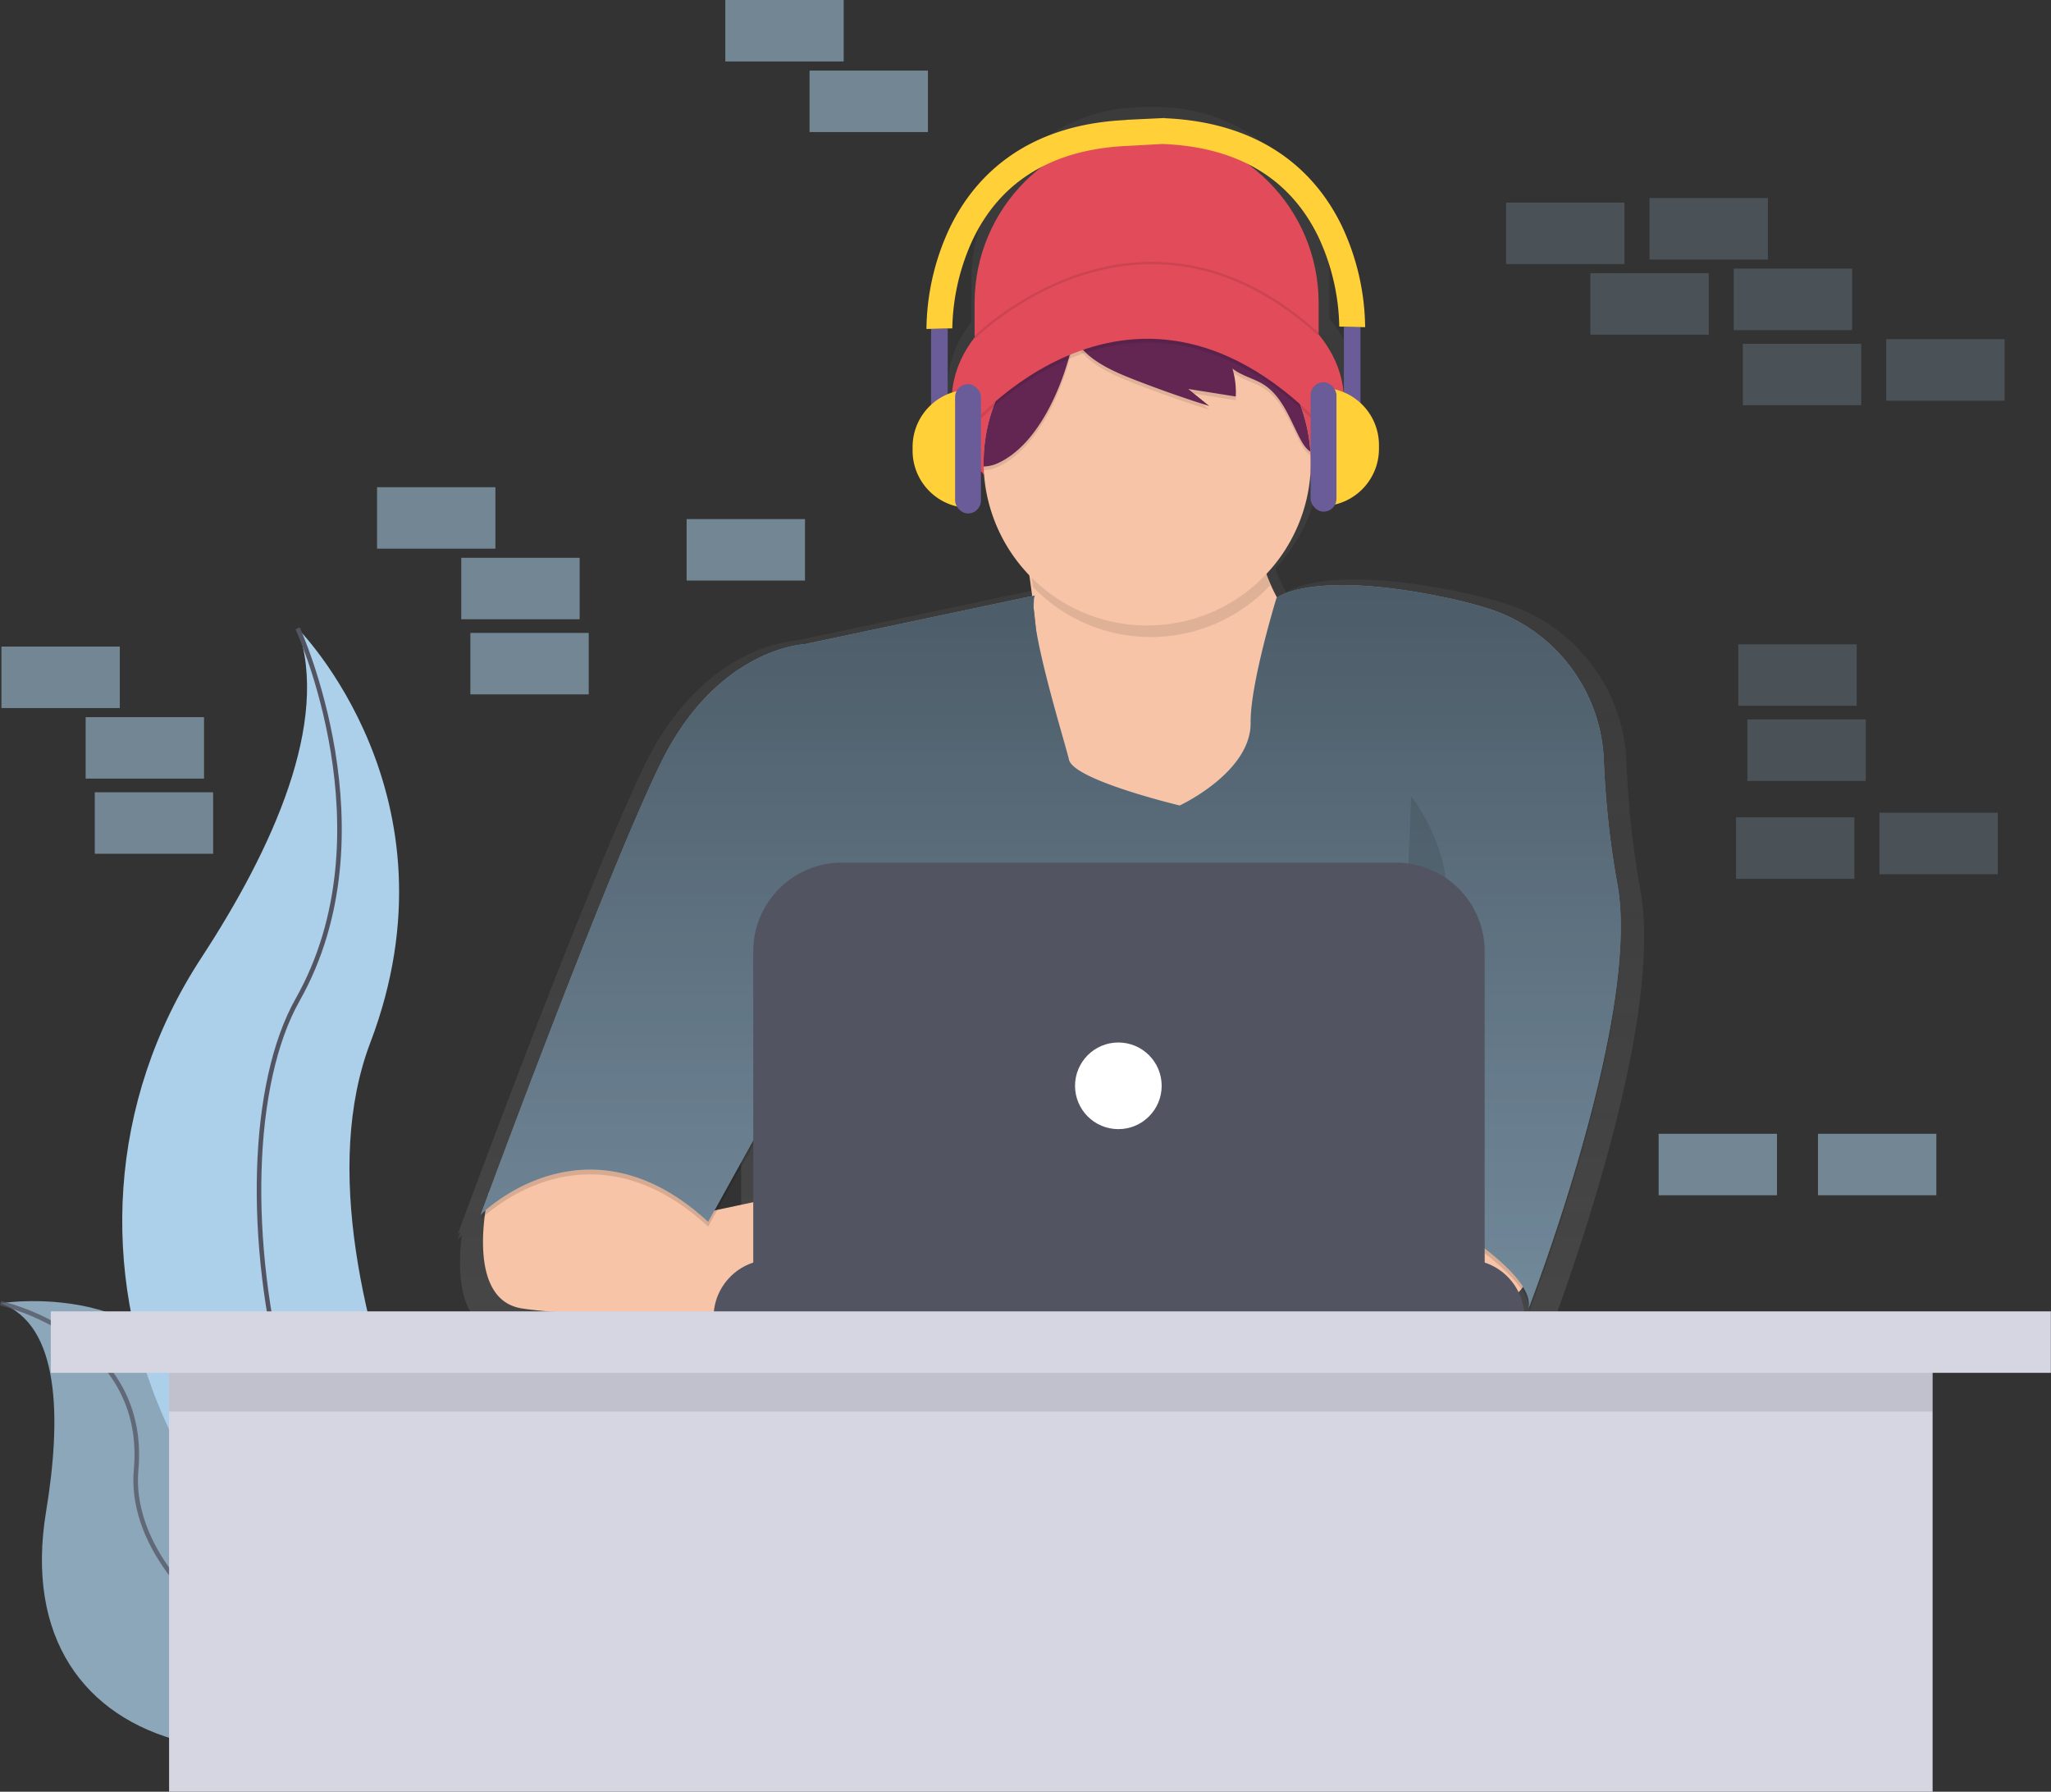
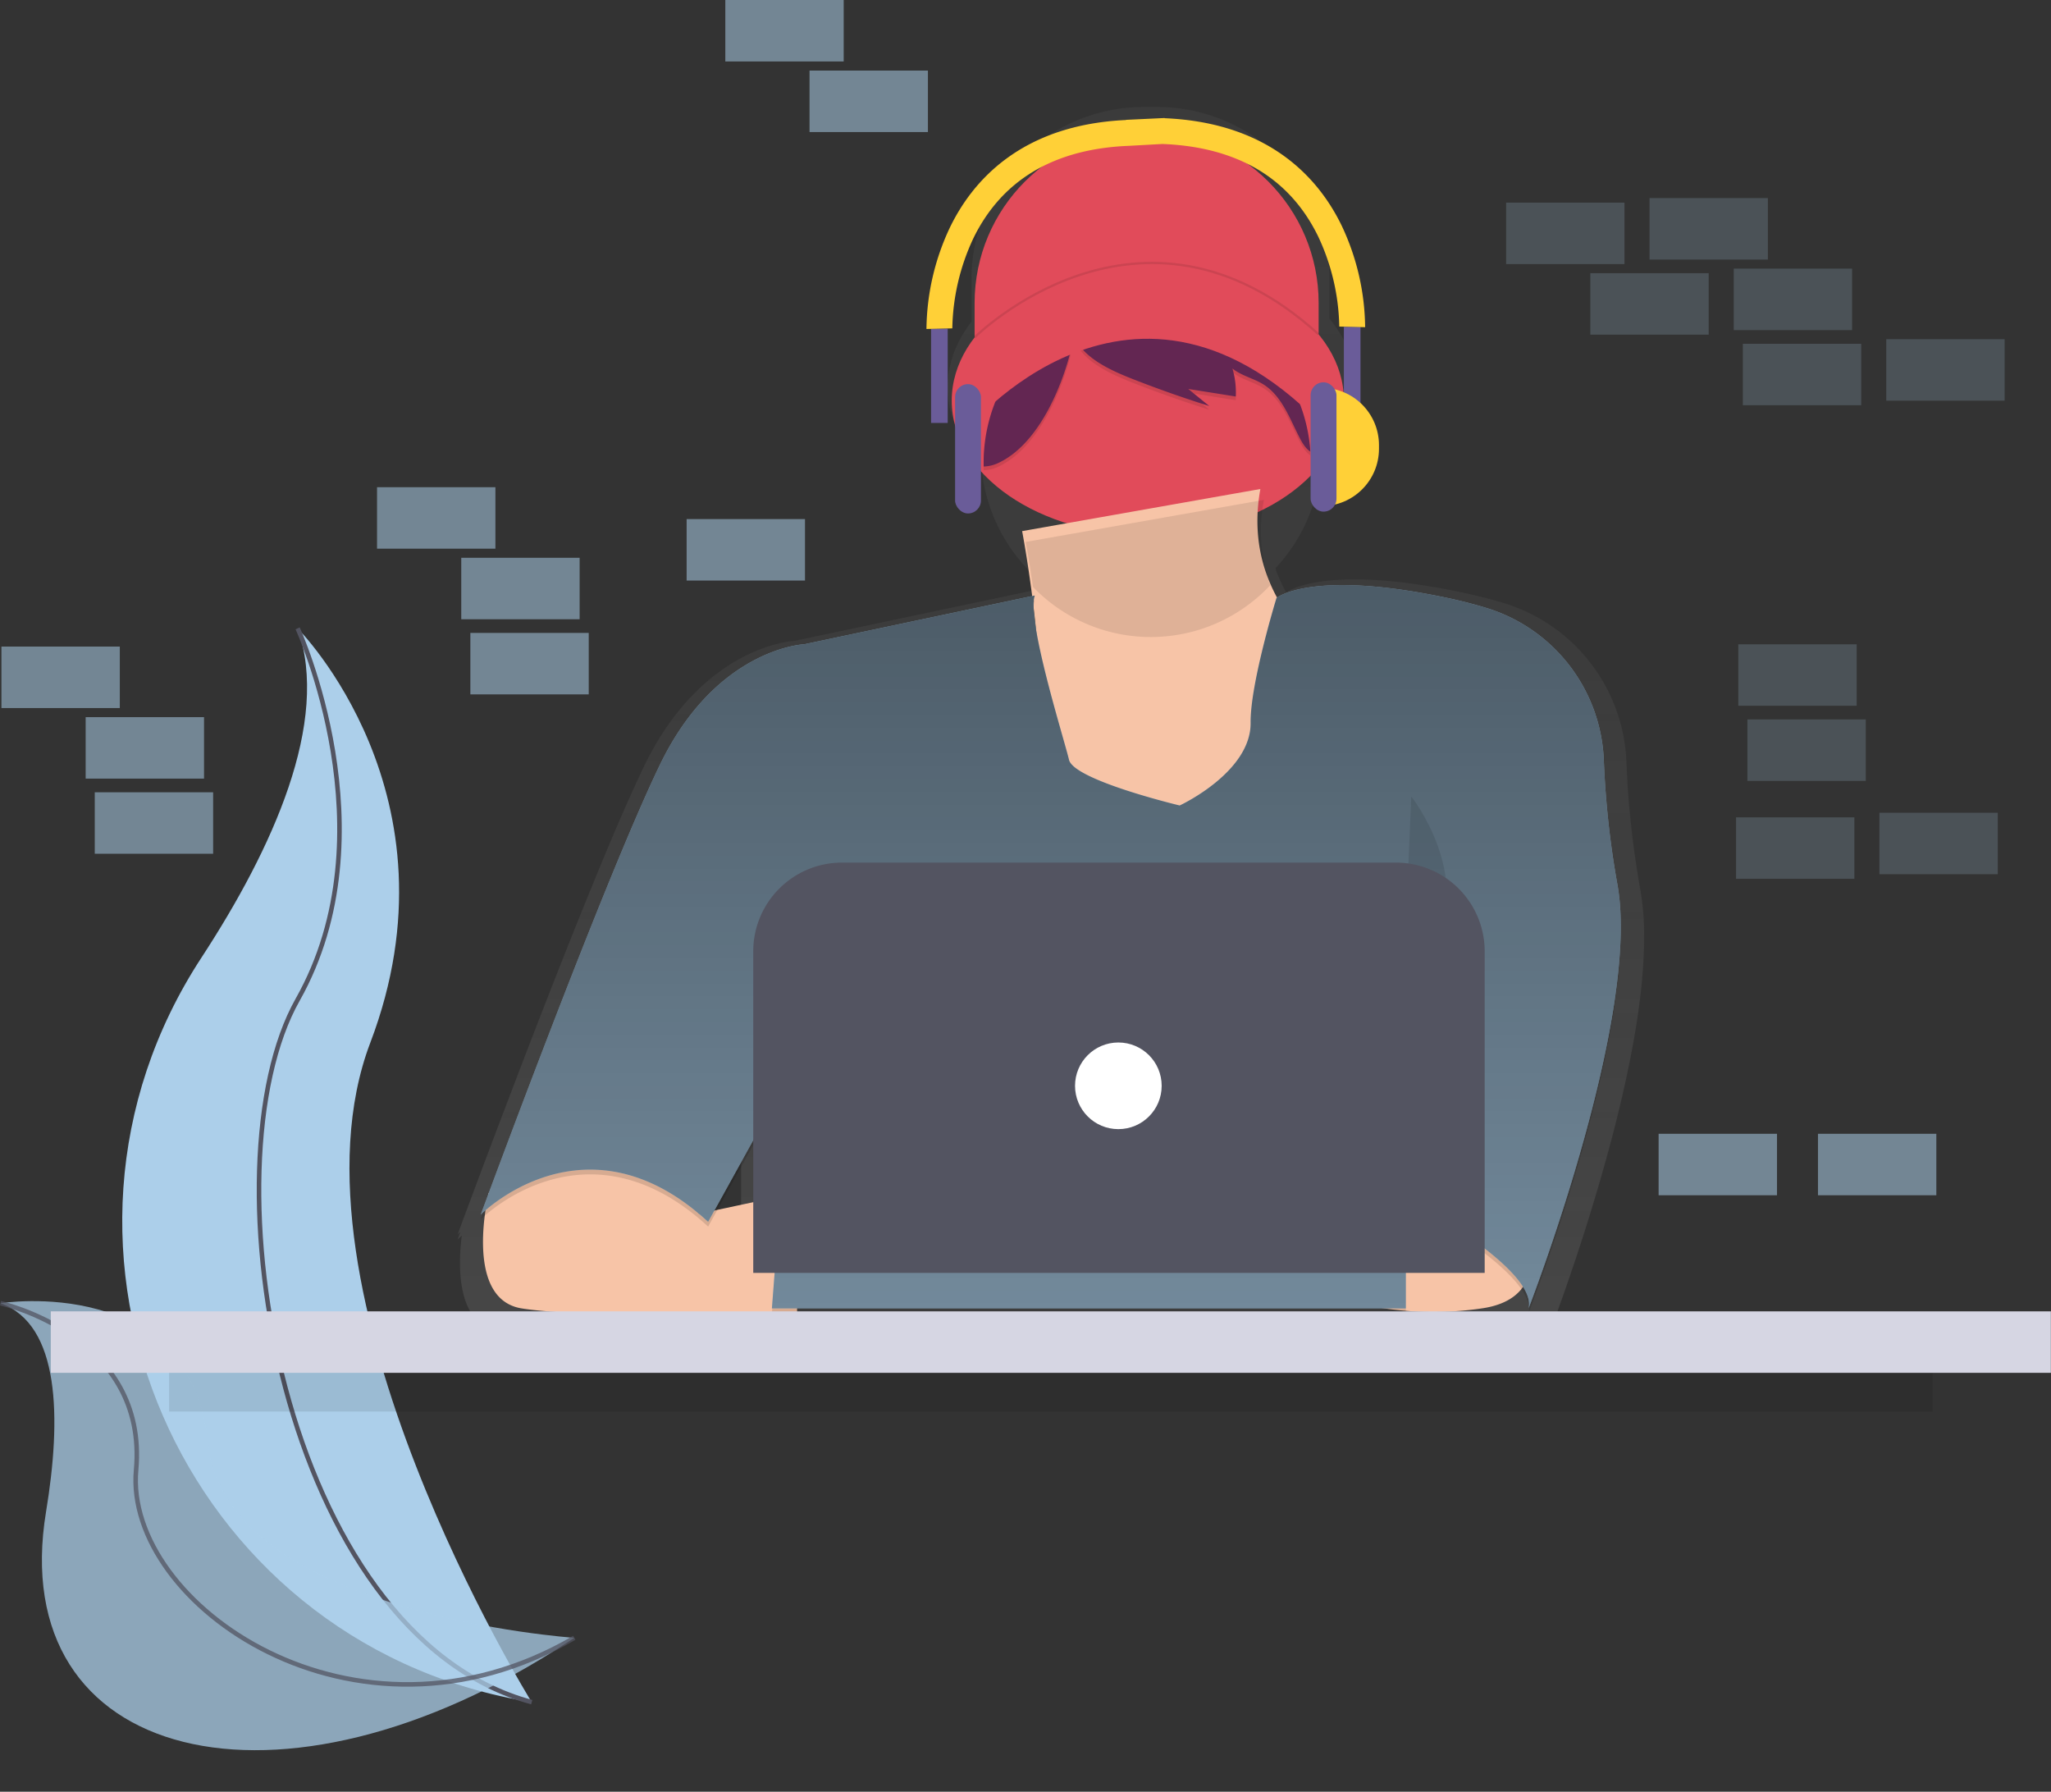
<svg xmlns="http://www.w3.org/2000/svg" width="901" height="787" viewBox="0 0 901 787">
  <rect x="0" y="0" width="901" height="787" fill="#333333" stroke="none" />
  <defs>
    <linearGradient id="linearGradient-1" x1="49.999%" x2="49.999%" y1="100.009%" y2="0%">
      <stop offset="0%" stop-color="gray" stop-opacity=".25" />
      <stop offset="54%" stop-color="gray" stop-opacity=".12" />
      <stop offset="100%" stop-color="gray" stop-opacity=".1" />
    </linearGradient>
    <linearGradient id="linearGradient-2" x1="50%" x2="50%" y1="0%" y2="100%">
      <stop offset="0%" stop-opacity=".564" />
      <stop offset="100%" stop-opacity=".338" />
    </linearGradient>
  </defs>
  <g fill="none" fill-rule="evenodd" class="page_1">
    <g class="s_text_image">
      <path fill="#accfea" fill-rule="nonzero" d="M814.63 359v27h-52v-27h52zm63-2v27h-52v-27h52zm-58-41v27h-52v-27h52zm-4-33v27h-52v-27h52zm2-132v27h-52v-27h52zm63-2v27h-52v-27h52zm-130-29v27h-52v-27h52zm63-2v27h-52v-27h52zm-100-29v27h-52V89h52zm63-2v27h-52V87h52z" class="combined_shape" opacity=".2" />
      <path fill="#accfea" fill-rule="nonzero" d="M130.75 276s73.29 73.29 31.92 182c-41.37 108.71 70.91 289.64 70.91 289.64s-1.2-.18-3.43-.57C79.63 720.5 4.84 548.35 88.58 420.5c31.08-47.59 56.62-103.36 42.17-144.5z" class="path" />
      <path stroke="#535461" stroke-width="2" d="M130.75 276s41.37 89.84 0 163.12-7.09 279 102.84 308.52" class="path" />
      <path fill="#accfea" fill-rule="nonzero" d="M.21 572.42s83.63-13.32 91.25 61.63c7.62 74.95 160.82 85.34 160.82 85.34s-1 .68-2.87 1.91c-126.49 83-247.4 52.89-229.17-57.36 6.77-40.99 6.21-82.16-20.03-91.52z" class="path" opacity=".737" />
      <path stroke="#535461" stroke-width="2" d="M.21 572.42s64.91 14.25 59.58 73.27c-5.33 59.02 96.4 129.81 192.49 73.7" class="path" opacity=".74" />
      <path fill="#accfea" fill-rule="nonzero" d="M780.63 498v27h-52v-27h52zm70 0v27h-52v-27h52zm-757-150v27h-52v-27h52zm-4-33v27h-52v-27h52zm-37-31v27h-52v-27h52zm206-6v27h-52v-27h52zm-4-33v27h-52v-27h52zm99-17v27h-52v-27h52zm-136-14v27h-52v-27h52zm190-183v27h-52V31h52zm-37-31v27h-52V0h52z" class="combined_shape" opacity=".531" />
      <path fill="url(#linearGradient-1)" fill-rule="nonzero" d="M720.65 391.11a412.25 412.25 0 0 1-6.18-56.71c-1.362-32.102-22.765-59.88-53.46-69.38-5.46-1.68-11.47-3.25-18.11-4.66-58.2-12.36-75.88-1.57-77.89-.15a74.63 74.63 0 0 1-4.43-9.61c-.1-.34-.19-.68-.29-1a74.51 74.51 0 0 0 19.91-44.89c9.71-9.84 15.38-21.72 15.38-34.51 0-11-4.2-21.32-11.55-30.25v-17.38A75.57 75.57 0 0 0 508.46 47h-6.13a75.57 75.57 0 0 0-75.57 75.57v18.73c-6.67 8.61-10.45 18.44-10.45 28.88 0 12.52 5.44 24.16 14.78 33.88a74.52 74.52 0 0 0 20.74 46.34c.41 2.84.83 5.89 1.24 9.11l-104.1 21.99s-40.14 1.65-66 55c-21.87 45.19-65.39 161.29-78.28 195.85-2.33 6.26-3.65 9.85-3.65 9.85s.43-.43 1.24-1.17l-1.24 3.37s.63-.64 1.83-1.69c-1.82 14.46-2.08 39.29 16.86 42.38 15.88 2.59 56.8 3.66 87.71 4.09h2.14c20.49.27 36.08.27 36.08.27v-.27H678.1v-3.41a22.91 22.91 0 0 0-1.83-9l.46-.56a18.25 18.25 0 0 1 3.45 8 8 8 0 0 1-.16.84l.2-.51a8.56 8.56 0 0 1-.2 2.71s42.65-109.89 42.19-175.51c.122-6.91-.4-13.817-1.56-20.63zM454.8 274.36a76.25 76.25 0 0 1-1.06-9.48v-.09c.37 3.09.73 6.29 1.06 9.57zM325.58 510.4v26.19l-16.4 3.51 16.4-29.7z" class="shape" />
      <path fill="#E14B5A" fill-rule="nonzero" d="M503.71 57.57c41.736 0 75.57 33.834 75.57 75.57v32.24H428.14v-32.24c0-41.736 33.834-75.57 75.57-75.57z" class="path" />
      <ellipse cx="504.24" cy="175.95" fill="#E14B5A" fill-rule="nonzero" class="oval" rx="86.14" ry="59.19" />
      <path fill="#F7C4A7" fill-rule="nonzero" d="M449.02 233.29s18 94.07 0 119.44c-18 25.37 55 35.41 55 35.41l75.56-27.48 10.57-67.65s-46-25.9-36.47-78.22l-104.66 18.5zm223.02 317.1S676.8 571 650.9 574.7a146.45 146.45 0 0 1-46.08-.55l-5.71-51.77h60.25l12.68 28.01zM214.7 524.01s-11.44 46.49 14.46 50.69c25.9 4.2 121 4.23 121 4.23v-55l-43.06 9.2-40.42-38.76-51.98 29.64z" class="path" />
      <path fill="#000" fill-rule="nonzero" d="M454.58 263.68l-101.21 21.4s-38.58 1.59-63.42 52.85c-24.84 51.26-78.75 197.66-78.75 197.66s46-46.51 99.89 3.17l35.94-65-7.93 103.06h278.48v-48.63s58.13 31.18 53.91 48.62c0 0 49.75-128.18 39-186.43a396.18 396.18 0 0 1-5.94-54.5c-1.3-30.854-21.876-57.551-51.38-66.67-5.24-1.61-11-3.12-17.4-4.47-59.72-12.68-75 0-75 0s-11.57 37.64-11.36 54.7c.26 21.93-31.18 36.47-31.18 36.47s-46.51-11.1-48.62-20.08c-2.11-8.98-18.75-61.58-15.03-72.15z" class="path" opacity=".13" />
      <path fill="#accfea" fill-rule="nonzero" d="M454.58 261.57l-101.21 21.4s-38.58 1.59-63.42 52.85c-24.84 51.26-78.76 197.68-78.76 197.68s46-46.51 99.89 3.17l35.94-65-7.93 103.03h278.49v-48.62s58.13 31.18 53.91 48.62c0 0 49.75-128.18 39-186.43a396.18 396.18 0 0 1-5.94-54.5c-1.3-30.854-21.876-57.551-51.38-66.67-5.24-1.61-11-3.12-17.4-4.47-59.72-12.68-75 0-75 0s-11.57 37.64-11.36 54.7c.26 21.93-31.18 36.47-31.18 36.47s-46.51-11.1-48.62-20.08c-2.11-8.98-18.75-61.58-15.03-72.15z" class="path" />
      <path fill="url(#linearGradient-2)" fill-rule="nonzero" d="M454.58 261.57l-101.21 21.4s-38.58 1.59-63.42 52.85c-24.84 51.26-78.76 197.68-78.76 197.68s46-46.51 99.89 3.17l35.94-65-7.93 103.03h278.49v-48.62s58.13 31.18 53.91 48.62c0 0 49.75-128.18 39-186.43a396.18 396.18 0 0 1-5.94-54.5c-1.3-30.854-21.876-57.551-51.38-66.67-5.24-1.61-11-3.12-17.4-4.47-59.72-12.68-75 0-75 0s-11.57 37.64-11.36 54.7c.26 21.93-31.18 36.47-31.18 36.47s-46.51-11.1-48.62-20.08c-2.11-8.98-18.75-61.58-15.03-72.15z" class="path" />
      <path fill="#000" fill-rule="nonzero" d="M558 257.08a71.53 71.53 0 0 1-2.76-37.52l-104.66 18.49s1.51 7.91 3.22 19.76a71.86 71.86 0 0 0 104.18-.73h.02z" class="path" opacity=".1" />
-       <path fill="#F7C4A7" fill-rule="nonzero" d="M575.85 203.17c-.17 39.237-31.775 71.087-71.01 71.562-39.233.475-71.6-30.601-72.72-69.822v-1.74a71.89 71.89 0 0 1 40.29-64.59 71.49 71.49 0 0 1 6.64-2.84 72.39 72.39 0 0 1 37-3.44c32.774 5.58 57.434 32.926 59.61 66.1.127 1.58.19 3.17.19 4.77z" class="path" />
      <g fill="#000" fill-rule="nonzero" class="group" opacity=".1" transform="translate(432 133)">
        <path d="M46.94 4.43l.1-.06a71.49 71.49 0 0 0-6.64 2.84A71.89 71.89 0 0 0 .11 71.8v1.74a16 16 0 0 0 6.45-1.55c17.52-8.18 28-33.2 32.16-50.65 1.5-6.25 2.91-13.29 8.22-16.91z" class="path" />
        <path d="M101.95 6.44A71.28 71.28 0 0 0 84.08.93a23.06 23.06 0 0 1 12.83 8.06 32.86 32.86 0 0 1 3.93 7 72.07 72.07 0 0 0-60.45 1.25c4.51 9.89 18.5 15.28 27.84 18.89a509.226 509.226 0 0 0 31 10.83l-9.24-7.5 20.87 3.32a36.15 36.15 0 0 0-1.46-12.3c4 3.22 9.3 4.3 13.64 7 8.13 5.13 11.52 15 15.95 23.55 1.17 2.26 2.55 4.57 4.66 6a71.91 71.91 0 0 0-41.7-60.59z" class="path" />
      </g>
      <path fill="#632652" fill-rule="nonzero" d="M478.94 135.8l.1-.06a71.49 71.49 0 0 0-6.64 2.84 71.89 71.89 0 0 0-40.29 64.59v1.74a16 16 0 0 0 6.45-1.55c17.52-8.18 28-33.2 32.16-50.65 1.5-6.21 2.91-13.28 8.22-16.91z" class="path" />
      <path fill="#632652" fill-rule="nonzero" d="M533.95 137.82a71.28 71.28 0 0 0-17.87-5.51 23.06 23.06 0 0 1 12.83 8.06 32.86 32.86 0 0 1 3.93 7 72.07 72.07 0 0 0-60.45 1.25c4.51 9.89 18.5 15.28 27.84 18.89a509.226 509.226 0 0 0 31 10.83l-9.24-7.5 20.87 3.32a36.15 36.15 0 0 0-1.46-12.3c4 3.22 9.3 4.3 13.64 7 8.13 5.13 11.52 15 15.95 23.55 1.17 2.26 2.55 4.57 4.66 6a71.91 71.91 0 0 0-41.7-60.59z" class="path" />
-       <path fill="#000" fill-rule="nonzero" d="M423.91 191.32s74-92 159.61 0l-7.4-20.61s-40.17-58.66-68.7-46c-28.53 12.66-56.55 21.67-56.55 21.67l-26.96 44.94z" class="path" opacity=".1" />
      <path fill="#E14B5A" fill-rule="nonzero" d="M423.91 189.69s74-92 159.61 0l-7.4-20.61s-40.17-58.66-68.7-46c-28.53 12.66-56.55 21.67-56.55 21.67l-26.96 44.94z" class="path" />
      <path fill="#000" fill-rule="nonzero" d="M363.13 387.88s-15.85 42.28 6.34 80.33c22.19 38.05-19.55 53.91-19.55 53.91m270.06-172.29s27.48 34.88 9.51 66.06-16.91 106.23-16.91 106.23" class="path" opacity=".1" />
-       <path fill="#535461" fill-rule="nonzero" d="M338.82 553.3h305.47c14.011 0 25.37 11.359 25.37 25.37h-356.2c0-14.008 11.352-25.364 25.36-25.37z" class="path" />
      <path fill="#535461" fill-rule="nonzero" d="M369.9 378.89h243.32a39 39 0 0 1 39 39v141.22H330.9V417.89c0-21.54 17.46-39 39-39z" class="path" />
      <circle cx="491.29" cy="476.93" r="19.03" fill="#FFF" fill-rule="nonzero" class="oval" />
      <path stroke="#000" d="M428.14 148.2s72.72-72.68 151.15-1.33" class="path" opacity=".1" />
      <rect width="7.3" height="41.39" x="590.36" y="143.57" fill="#6A5C99" fill-rule="nonzero" class="rectangle" />
      <path fill="#FFD037" fill-rule="nonzero" d="M580.62 170.35c13.895 0 25.16 11.265 25.16 25.16v1.62c0 13.895-11.265 25.16-25.16 25.16v-51.94z" class="path" />
      <rect width="11.36" height="56.81" x="575.75" y="167.92" fill="#6A5C99" fill-rule="nonzero" class="rectangle" rx="5.68" />
      <rect width="7.3" height="41.39" x="409.02" y="144.38" fill="#6A5C99" fill-rule="nonzero" class="rectangle" transform="rotate(-180 412.67 165.075)" />
-       <path fill="#FFD037" fill-rule="nonzero" d="M426.06 223.1c-13.895 0-25.16-11.265-25.16-25.16v-1.62a25.16 25.16 0 0 1 25.16-25.16v51.94z" class="path" />
      <rect width="11.36" height="56.81" x="419.57" y="168.72" fill="#6A5C99" fill-rule="nonzero" class="rectangle" rx="5.68" transform="rotate(-180 425.25 197.125)" />
      <path fill="#FFD037" fill-rule="nonzero" d="M589.5 99.33c-9.89-20.56-31.43-45.42-77.86-47.41v-.06h-.56l-16.45.78v.08c-46.12 2.12-67.56 26.89-77.42 47.38a106.59 106.59 0 0 0-10.22 44.4l5.68-.14 5.68-.13a96.65 96.65 0 0 1 9.23-39.52c12.52-25.72 35.56-39.39 68.47-40.66l14.55-.81c32.93 1.26 55.98 14.95 68.49 40.66a96.65 96.65 0 0 1 9.25 39.54l5.68.13 5.68.14a106.59 106.59 0 0 0-10.2-44.38z" class="path" />
-       <rect width="774.71" height="208" x="74.28" y="579" fill="#D6D6E3" fill-rule="nonzero" class="rectangle" />
      <rect width="774.71" height="27" x="74.28" y="593" fill="#000" fill-rule="nonzero" class="rectangle" opacity=".1" />
      <rect width="878.63" height="27" x="22.31" y="576" fill="#D6D6E3" fill-rule="nonzero" class="rectangle" />
    </g>
  </g>
</svg>